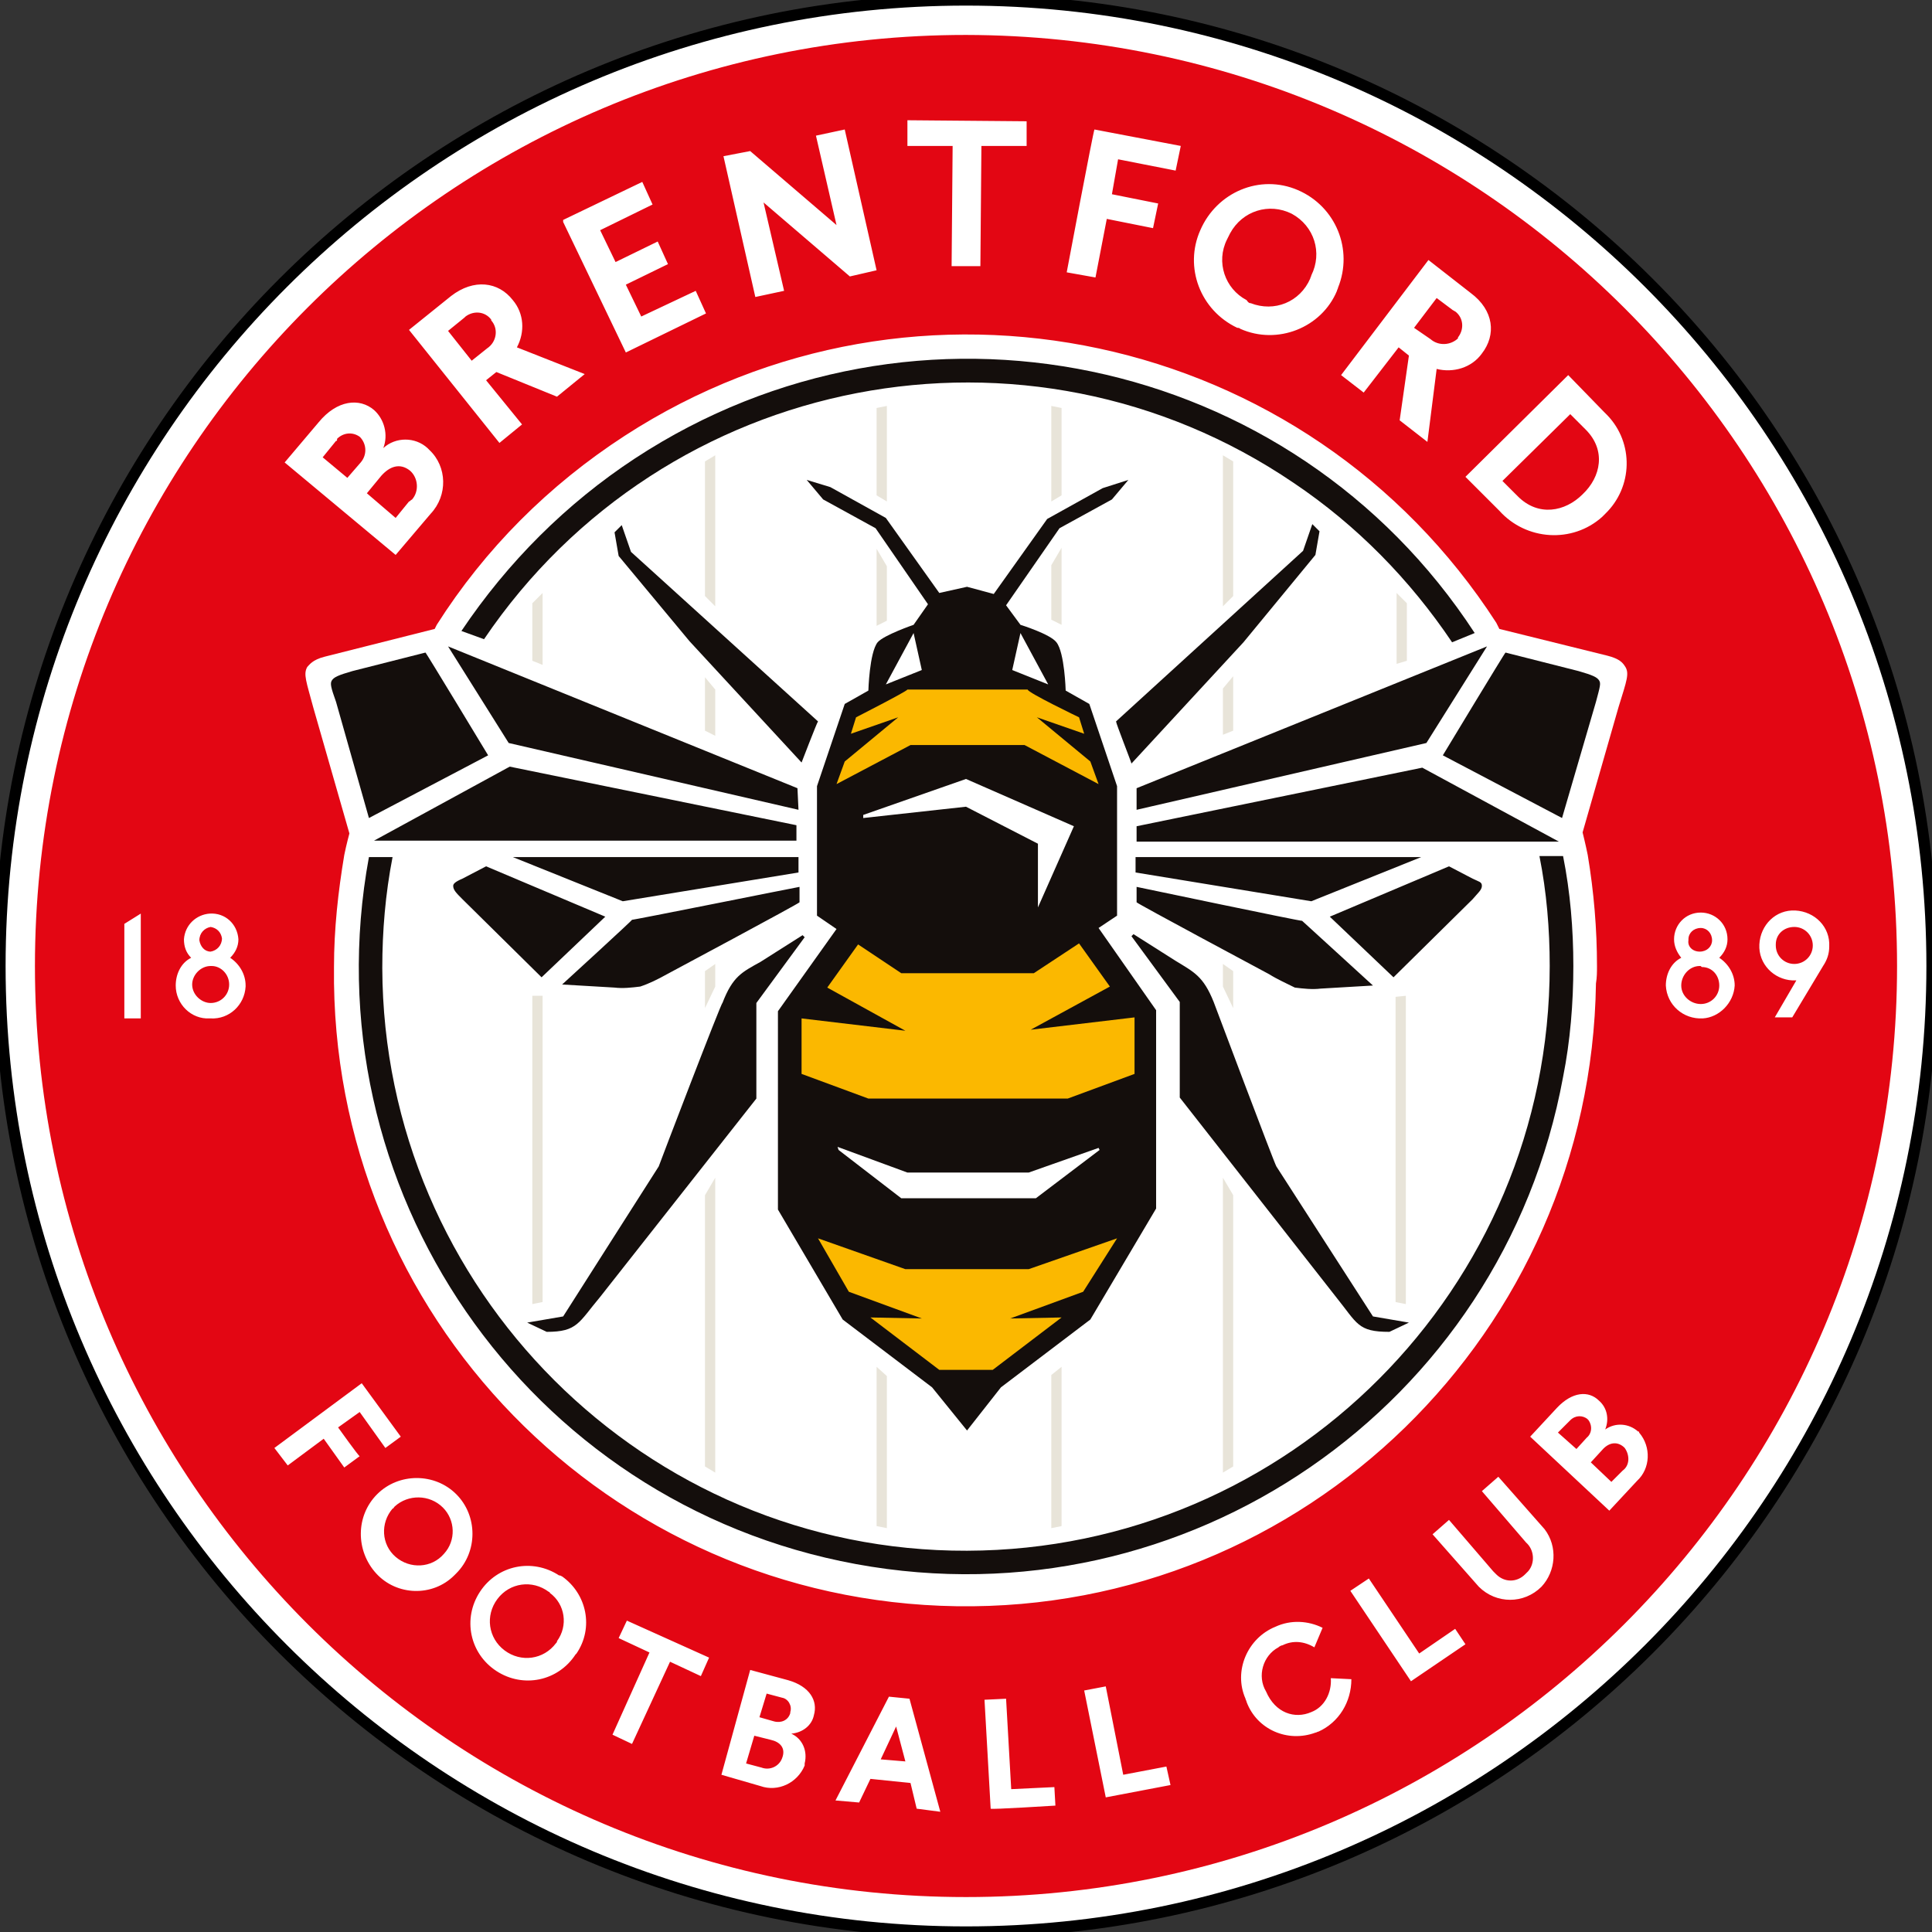
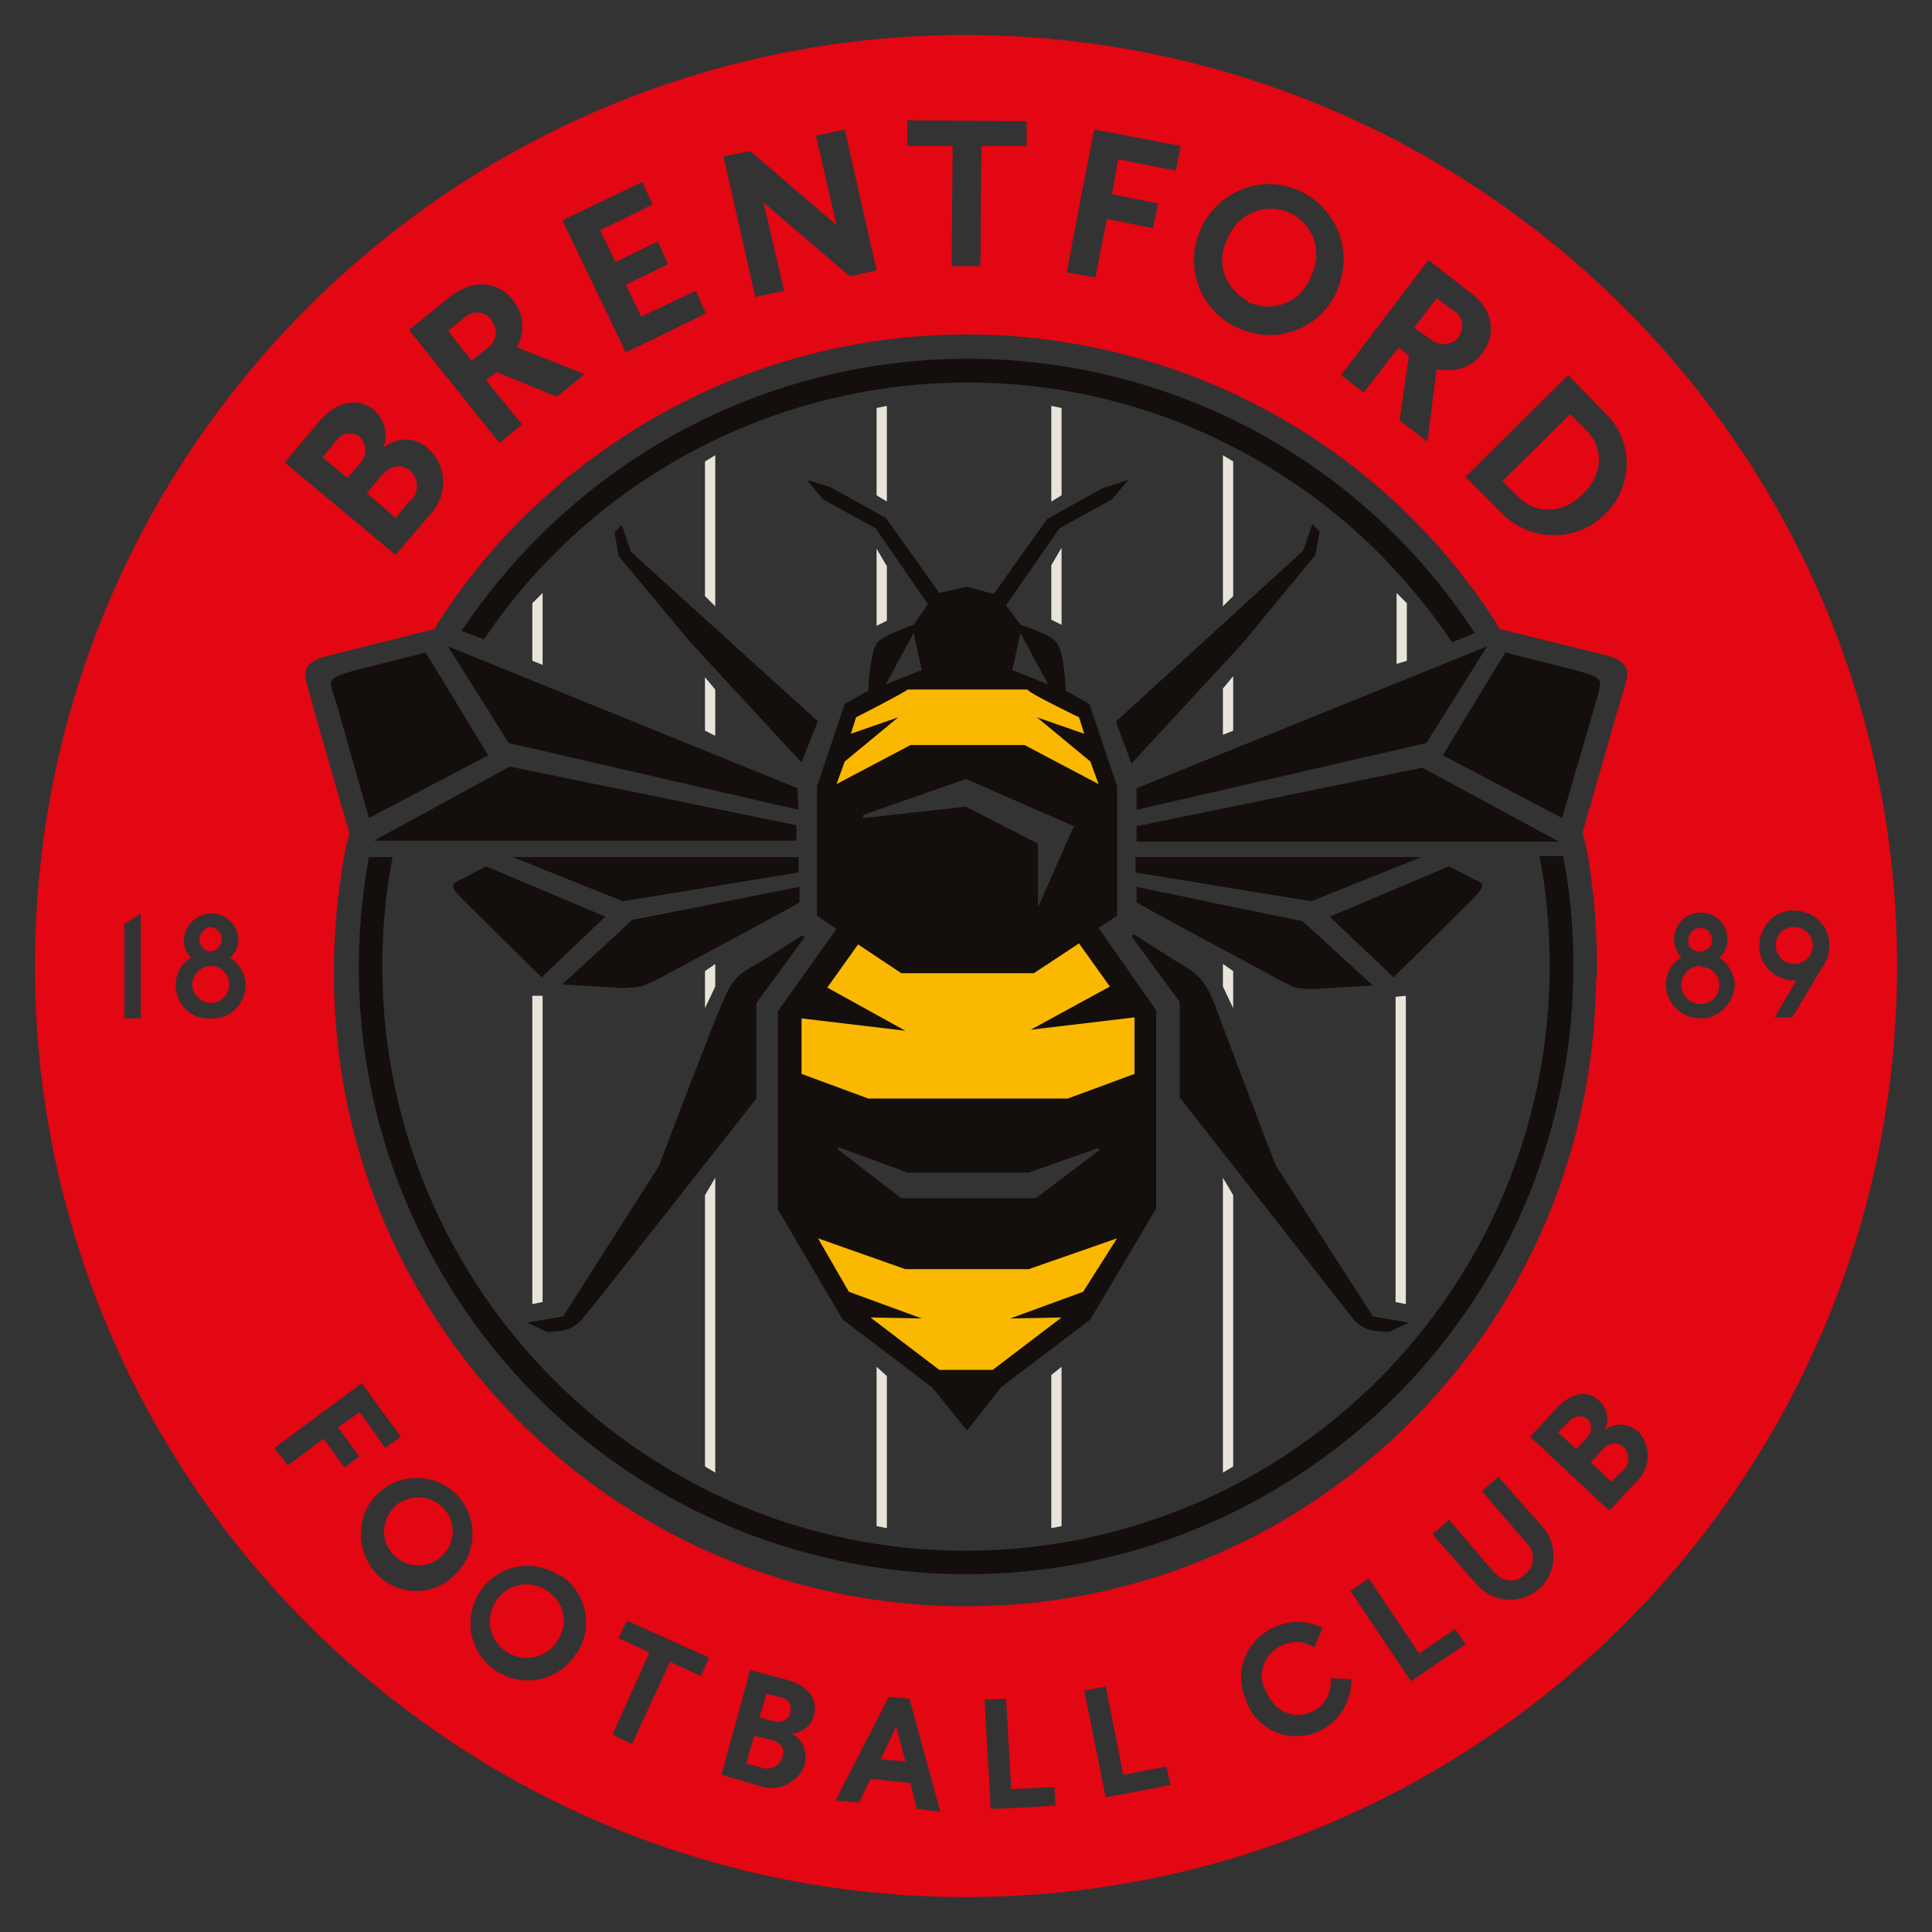
<svg xmlns="http://www.w3.org/2000/svg" xml:space="preserve" id="Layer_1" x="0" y="0" version="1.1" viewBox="66.4 24.3 188 188">
  <rect x="66.4" y="24.3" width="188" height="188" fill="#333333" stroke="none" />
  <style>.st2{fill:#140e0c}</style>
-   <path id="big-circle" fill="#fff" stroke="#000" stroke-width="1.09" d="M254.4 118.3c0-51.9-42.1-94-94-94s-94 42.1-94 94 42.1 94 94 94 94-42.1 94-94" />
  <path id="red-circle" fill="#e30613" d="m222.3 165.4-1.1 1.2 2 1.9 1.1-1.1c.7-.5.7-1.5.2-2.2l-.1-.1c-.7-.6-1.5-.4-2.1.3m-117.7 5.7c-1.2 1.4-1.1 3.5.3 4.7 1.4 1.2 3.5 1.1 4.7-.3 1.2-1.3 1.1-3.3-.1-4.5-1.3-1.3-3.4-1.3-4.7-.1-.1.1-.1.2-.2.2m116.3-8.7c-.5-.4-1.2-.4-1.7.1l-.1.1-1.1 1.1 1.8 1.6 1-1.1c.5-.4.6-1.2.1-1.8 0 .1-.1.1 0 0m22.9-44.1c.4-.6.6-1.2.6-1.9.1-1.9-1.4-3.4-3.3-3.5-1.9-.1-3.4 1.4-3.5 3.3-.1 1.9 1.4 3.4 3.2 3.5h.4l-2.1 3.6h1.7l3-5zm-8.6 1.9c0-1.1-.6-2.1-1.5-2.7.5-.5.8-1.1.8-1.8 0-1.5-1.2-2.6-2.6-2.6-1.5 0-2.6 1.2-2.6 2.6 0 .7.3 1.3.7 1.8-1 .5-1.5 1.6-1.5 2.7.1 1.9 1.7 3.3 3.6 3.2 1.6-.1 3-1.5 3.1-3.2m-9.4 43.4c-.9-.8-2.2-.9-3.2-.2.4-1 .2-2.1-.6-2.8-1-1-2.6-.9-4.1.7l-2.6 2.8 7.7 7.2 2.7-2.9c1.3-1.2 1.4-3.3.2-4.7 0-.1 0-.1-.1-.1m-9.1 9.5-4.5-5.1-1.6 1.4 4.3 5c.8.7.9 2 .2 2.8l-.3.3c-.8.8-2 .8-2.8 0l-.3-.3-4.3-5-1.6 1.4 4.5 5.1c1.7 1.7 4.4 1.7 6.1 0 1.4-1.5 1.6-3.9.3-5.6m-7.7 11.2-1-1.5-3.5 2.4-4.9-7.3-1.8 1.2 5.9 8.8 5.3-3.6zm-11.1 3.4-2-.1c.1 1.4-.6 2.8-1.9 3.3-1.6.7-3.5.1-4.4-2-.9-1.5-.3-3.5 1.2-4.3.1-.1.3-.2.4-.2 1-.5 2.1-.4 3.1.2l.8-1.9c-1.4-.7-3.1-.8-4.6-.1-2.7 1.1-4.1 4.3-2.9 7 0 .1.1.2.1.3 1 2.7 4 4 6.7 3 .1 0 .2-.1.3-.1 2-.9 3.2-2.9 3.2-5.1M180.3 198l-.4-1.8-4.2.8-1.7-8.6-2.1.4 2.1 10.4 6.3-1.2zm-11.2 2-.1-1.8-4.2.2-.5-8.8-2.1.1.6 10.6c0 .1 6.3-.3 6.3-.3zm52.7-81.7c0-3.6-.3-7.2-.9-10.8-.2-1-.5-2.2-.5-2.2l3.5-12.2c.8-2.6 1.1-3.3.6-4-.2-.3-.5-.7-1.7-1l-10.5-2.6-.3-.6c-18.4-28.5-56.4-36.6-84.8-18.2-7.4 4.8-13.6 11-18.3 18.4l-.2.4L98 88.2c-1.2.3-1.5.8-1.7 1-.4.7-.1 1.4.6 4l3.5 12.2s-.3 1.1-.5 2.1c-.6 3.6-1 7.2-1 10.9-.4 33.9 26.7 61.7 60.6 62.2s61.7-26.7 62.2-60.6c.1-.6.1-1.1.1-1.7m-63.9 82.3-3-11-2-.2-5.2 10.1 2.3.2 1.1-2.3 3.9.4.6 2.5 2.3.3zm-14.8-12.8-3.7-1-2.8 10.2 3.8 1.1c1.7.6 3.6-.3 4.3-2v-.2c.3-1.2-.2-2.4-1.3-2.9 1.1-.1 2-.8 2.2-1.8.4-1.4-.4-2.8-2.5-3.4m-7.7-2.2-8-3.6-.8 1.7 3 1.4-3.6 8 1.9.9 3.7-8 3 1.4.8-1.8zm-14.6-8c-2.6-1.7-6-1-7.7 1.6-1.7 2.6-1 6 1.6 7.7s6 1 7.7-1.6l.1-.1c1.7-2.5 1-5.8-1.4-7.5-.2-.1-.2-.1-.3-.1m-10-.2c2.1-2.1 2.1-5.6 0-7.7-2.1-2.1-5.6-2.1-7.7 0-2.1 2.1-2.1 5.5-.1 7.7s5.5 2.3 7.6.2l.2-.2m-11.5-14.2 2.1-1.5 2.5 3.5 1.5-1.1-3.8-5.2-8.5 6.3 1.3 1.7 3.5-2.6 2 2.8 1.5-1.1c-.1 0-2.1-2.8-2.1-2.8zm-9-43c0-1.1-.6-2.1-1.5-2.7.5-.5.8-1.1.8-1.8-.1-1.5-1.3-2.6-2.8-2.5-1.3.1-2.4 1.1-2.5 2.5 0 .7.2 1.3.7 1.8-1 .5-1.5 1.6-1.5 2.7 0 1.8 1.5 3.3 3.3 3.2h.1c1.8.1 3.3-1.3 3.4-3.1v-.1m-10.2-7-1.6 1v9.2h1.6v-10.2zm14-43.9 10.8 9 3.4-4c1.7-1.8 1.6-4.6-.1-6.2l-.2-.2c-1.2-1.1-3.1-1.1-4.3 0 .5-1.3.1-2.8-.9-3.7-1.4-1.2-3.6-1-5.4 1.2l-3.3 3.9zm12.1-12.9 8.8 11 2.2-1.8-3.5-4.3 1-.8 5.9 2.4 2.7-2.2-6.6-2.6c.8-1.5.7-3.3-.4-4.6-1.4-1.8-3.8-2.1-6-.4l-4.1 3.3zm15-10.5 6.1 12.7 7.8-3.8-1-2.2-5.3 2.5-1.5-3.1 4.1-2-1-2.2-4.1 2-1.5-3.1 5.1-2.5-1-2.2-7.7 3.7zm15.6-6.4 3.1 13.7 2.8-.6-2-8.6 8.4 7.2 2.6-.6-3.1-13.7-2.8.6 2 8.7-8.4-7.2-2.6.5zm17.9-1h4.4l-.1 11.7h2.8l.1-11.7h4.4v-2.4l-11.6-.1v2.5zm15.5 12.3 2.8.5 1.1-5.7 4.5.9.5-2.4-4.5-.9.6-3.4 5.6 1.1.5-2.4-8.4-1.6c-.1.1-2.7 13.9-2.7 13.9zm16.9 5.5c3.6 1.6 7.9-.1 9.4-3.7 0-.1.1-.2.1-.3 1.5-3.7-.2-7.9-3.9-9.5s-7.9.2-9.5 3.9c-1.6 3.6 0 7.8 3.6 9.5.1 0 .2 0 .3.1m18.3-6.7-8.5 11.2 2.2 1.7 3.4-4.4 1 .8-.9 6.3 2.7 2.1.9-7.1c1.6.4 3.4-.1 4.4-1.5 1.4-1.8 1.2-4.2-1.1-5.9l-4.1-3.2zM219 60.8l-10 9.9 3.3 3.3c2.6 2.9 7.1 3.2 10 .6l.3-.3c2.7-2.6 2.8-6.9.2-9.6l-.3-.3-3.5-3.6zm32 57.5c0 50-40.6 90.6-90.6 90.6s-90.6-40.6-90.6-90.6c0-50 40.5-90.6 90.6-90.6 50.1.1 90.6 40.6 90.6 90.6m-62.9-64.5c2.3.9 4.8-.1 5.8-2.4 0-.1.1-.2.1-.3 1.1-2.2.3-4.8-1.9-6-2.2-1.1-4.8-.3-6 1.9l-.3.6c-1.1 2.2-.2 4.8 1.9 5.9.2.3.3.3.4.3m20.2 3.3c.6-.8.5-1.9-.3-2.5-.1 0-.1-.1-.2-.1l-1.6-1.2-2.2 2.9 1.6 1.1c.8.7 2 .6 2.7-.1-.1 0 0-.1 0-.1m32.7 57.4c-1 0-1.8.7-1.8 1.7v.1c0 1 .8 1.8 1.8 1.8s1.8-.8 1.8-1.8-.8-1.8-1.8-1.8m-9.2 3.8c-1 0-1.8.9-1.8 1.9 0 1 .9 1.8 1.9 1.8 1 0 1.8-.8 1.8-1.8s-.7-1.8-1.7-1.8c-.1-.1-.1-.1-.2-.1m0-1.4c.7 0 1.2-.5 1.2-1.1 0-.7-.5-1.2-1.1-1.2-.7 0-1.2.5-1.2 1.1v.1c-.1.6.4 1.1 1.1 1.1m-11.4-44.5c1.8-1.7 2.3-4.3.3-6.3l-1.5-1.5-6.6 6.5 1.5 1.5c2 2 4.6 1.5 6.3-.2m-106.2-17c-.6-.8-1.7-.9-2.5-.3l-.1.1-1.6 1.3 2.3 2.9 1.5-1.2c.9-.6 1.1-1.8.5-2.6-.1-.1-.1-.1-.1-.2m-27.3 62.9c-1 0-1.8.9-1.8 1.8 0 1 .9 1.8 1.8 1.8 1 0 1.8-.8 1.8-1.8s-.8-1.8-1.7-1.8h-.1m54.5 75.3-1.6-.4-.8 2.7 1.5.4c.8.3 1.7-.1 2-.9.4-1-.2-1.6-1.1-1.8m-21.6-14.4c-1.6-1.2-3.8-.9-5 .7-1.2 1.6-.9 3.8.7 5 1.6 1.2 3.8.9 5-.7.1-.1.1-.1.1-.2 1.1-1.5.8-3.6-.7-4.7 0 0 0-.1-.1-.1m-32.9-62.3c.6-.1 1.1-.6 1.1-1.3-.1-.6-.5-1-1.1-1.1-.6.1-1.1.6-1.1 1.3.1.6.5 1.1 1.1 1.1m12.2-49.7-1.3 1.6 2.4 2 1.3-1.5c.6-.7.6-1.7 0-2.4l-.1-.1c-.7-.5-1.6-.4-2.2.2 0 .2 0 .2-.1.2m43.4 122.3-1.5-.4-.7 2.3 1.4.4c.7.2 1.4-.1 1.6-.8v-.1c.2-.6-.2-1.3-.8-1.4.1 0 0 0 0 0m9.6 6 2.4.2-.9-3.4-1.5 3.2zM106.2 73.1l-1.3 1.6-2.8-2.4 1.4-1.7c.8-.9 1.8-1.3 2.8-.5.8.7.9 2 .2 2.8-.2.1-.2.2-.3.2" />
  <path id="middle-black-border" d="M113.5 86.5c17.6-26 52.9-32.8 78.8-15.2 6.1 4.1 11.3 9.4 15.4 15.5l2.2-.9c-17.8-27.3-54.4-34.9-81.7-17-6.7 4.4-12.4 10.1-16.9 16.8l2.2.8zm-11.2 21.2c-5.9 32.1 15.3 62.9 47.4 68.8s62.9-15.3 68.8-47.4c.7-3.5 1-7.2 1-10.8 0-3.6-.3-7.2-1-10.7h-2.3c.7 3.5 1 7.1 1 10.7 0 31.4-25.4 56.8-56.7 56.9s-56.8-25.4-56.9-56.7c0-3.6.3-7.2 1-10.8h-2.3z" class="st2" />
  <path id="grey-lines" fill="#e8e4d9" d="M118.2 121.2v30l1-.2v-29.8h-1zm1-32.2v-7l-1 1v5.6l1 .4zm32.5-11.3v7.5l1-.5v-5.3l-1-1.7zm0 79.6v15.5l1 .2v-14.8l-1-.9zm1-84.2v-9.3l-1 .2v8.5l1 .6zM136 120.3v-2.2l-1 .7v3.6l1-2.1zm0-24.4v-4.5l-1-1.2v5.2l1 .5zm-1 44.7V167l1 .6v-28.7l-1 1.7zm1-57.3V68.6l-1 .6v13.1l1 1zm66.2 38V151l1 .2v-30l-1 .1zm1.1-32.7V83l-1-1v6.9l1-.3zm-34.6-9.3v5.3l1 .5v-7.5l-1 1.7zm0 78.8V173l1-.2v-15.5l-1 .8zm1-85.6V64l-1-.2v9.3l1-.6zm16.7 49.9v-3.6l-1-.7v2.2l1 2.1zm0-27v-5.3l-1 1.2v4.5l1-.4zm-1 43.5v28.7l1-.6v-26.4l-1-1.7zm0-55.6V68.6l1 .6v13.1l-1 1z" />
  <g id="bee">
    <path id="path350-7" d="m177 101 34.1-13.8-5.9 9.4-28.2 6.5V101zm0 3.7v1.5h41.1L204.8 99l-27.8 5.7zM99.1 92.6l3.2 11.3 11.6-6.1s-6.1-10.1-6.1-10l-7.1 1.8c-1.4.4-1.8.6-2 .9-.2.3-.1.7.4 2.1m16.9 6.3-13.2 7.2h41.1v-1.5L116 98.9zm-5.5 11.6c0 .4.3.7.9 1.3l7.7 7.6 6.2-5.9-11.6-4.9-2.3 1.2c-.7.3-.9.5-.9.7M144 101l-34-13.8 5.9 9.4 28.2 6.5-.1-2.1zm-27.7 6.7L127 112l17.1-2.8v-1.5h-27.8zm11.6 6.1c.2-.1-6.8 6.3-6.8 6.3l5.1.3c.8.1 1.7 0 2.5-.1.9-.3 1.7-.7 2.6-1.2 0 0 12.9-6.9 12.9-7v-1.5c-.1 0-16.5 3.3-16.3 3.2m49.1-3.2v1.5c0 .1 12.9 7 12.9 7 .8.5 1.7.9 2.5 1.3.8.1 1.7.2 2.5.1l5.1-.3s-7-6.4-6.9-6.3-16.1-3.3-16.1-3.3m32.7-.8-2.3-1.2-11.6 4.9 6.2 5.9 7.7-7.6c.5-.6.9-.9.9-1.3s-.3-.4-.9-.7m-19.1 28c-.2-.3-6.1-16-6.1-16-1-2.5-1.9-2.9-3.7-4l-4.1-2.6-.2.2 4.7 6.4v9.3l15.2 19.4c2.1 2.6 2.1 3.4 5.2 3.4l1.9-.9-3.5-.6s-9.2-14.3-9.4-14.6m-60.1 0c-.2.3-9.3 14.6-9.3 14.6l-3.5.6 1.9.9c3 0 3.1-.9 5.2-3.4l15.2-19.3v-9.3l4.7-6.4-.2-.2-4.1 2.6c-1.8 1-2.7 1.4-3.7 4-.1-.1-6.1 15.6-6.2 15.9M222 90.5c-.2-.3-.6-.5-2-.9l-7.1-1.8c0-.1-6.1 10-6.1 10l11.6 6.1 3.3-11.3c.4-1.5.5-1.8.3-2.1m-45.1 17.2v1.5L194 112l10.7-4.3h-27.8zm-.4-9.1 10.9-11.8 7-8.5.4-2.3-.7-.7-.9 2.6L175 94.5c0 .2 1.5 4 1.5 4.1m-43-11.9 10.9 11.8s1.5-3.9 1.6-4L127.8 78l-.9-2.6-.7.7.4 2.3 6.9 8.3zM144.9 71l1.6 1.9 5.1 2.8 5.1 7.4-1.4 2s-2.9 1-3.5 1.7c-.8 1-.9 4.7-.9 4.7l-2.3 1.3-2.7 8v12.6l1.9 1.3-5.7 8V142l6.3 10.7 8.7 6.6 3.4 4.2 3.3-4.2 8.7-6.6 6.4-10.8v-19.3l-5.6-8 1.8-1.2v-12.6l-2.7-8-2.3-1.3s-.1-3.7-.9-4.7c-.6-.8-3.5-1.7-3.5-1.7l-1.4-1.9 5.2-7.5 5.1-2.8 1.6-1.9-2.5.8-5.4 3-5.2 7.3-2.6-.7-2.7.6-5.2-7.3-5.4-3-2.3-.7zm10.4 14.9.8 3.6-3.5 1.4 2.7-5zm10.4 0 2.7 5-3.5-1.4.8-3.6zm-5.3 14.2 10.5 4.6-3.5 7.9v-6.2l-7-3.6-10 1.1v-.3l10-3.5zm-12.5 35.8 6.8 2.5h11.8l6.8-2.4.1.2-6.2 4.7h-13.1l-6.1-4.7-.1-.3z" class="st2" />
    <path id="path4656" fill="#fbb800" d="m175.1 144.8-8.6 3h-12l-8.5-3 3 5.2 7.1 2.6-5-.1 6.7 5.1h5.2l6.7-5.1-5 .1 7.1-2.6 3.3-5.2zm-27.3-44.2 7.2-3.8h11.1l7.2 3.8-.8-2.2-5.2-4.3 4.6 1.6-.5-1.6s-5-2.4-5-2.7h-11.7c-.1.2-5 2.7-5 2.7l-.5 1.6 4.6-1.6-5.2 4.3-.8 2.2zm29 22.7-10.1 1.2 7.7-4.2-3-4.2-4.4 2.9h-12.9l-4.2-2.8-3 4.2 7.6 4.2-10.1-1.2v5.4l6.5 2.4h19.4l6.5-2.4v-5.5z" />
  </g>
</svg>